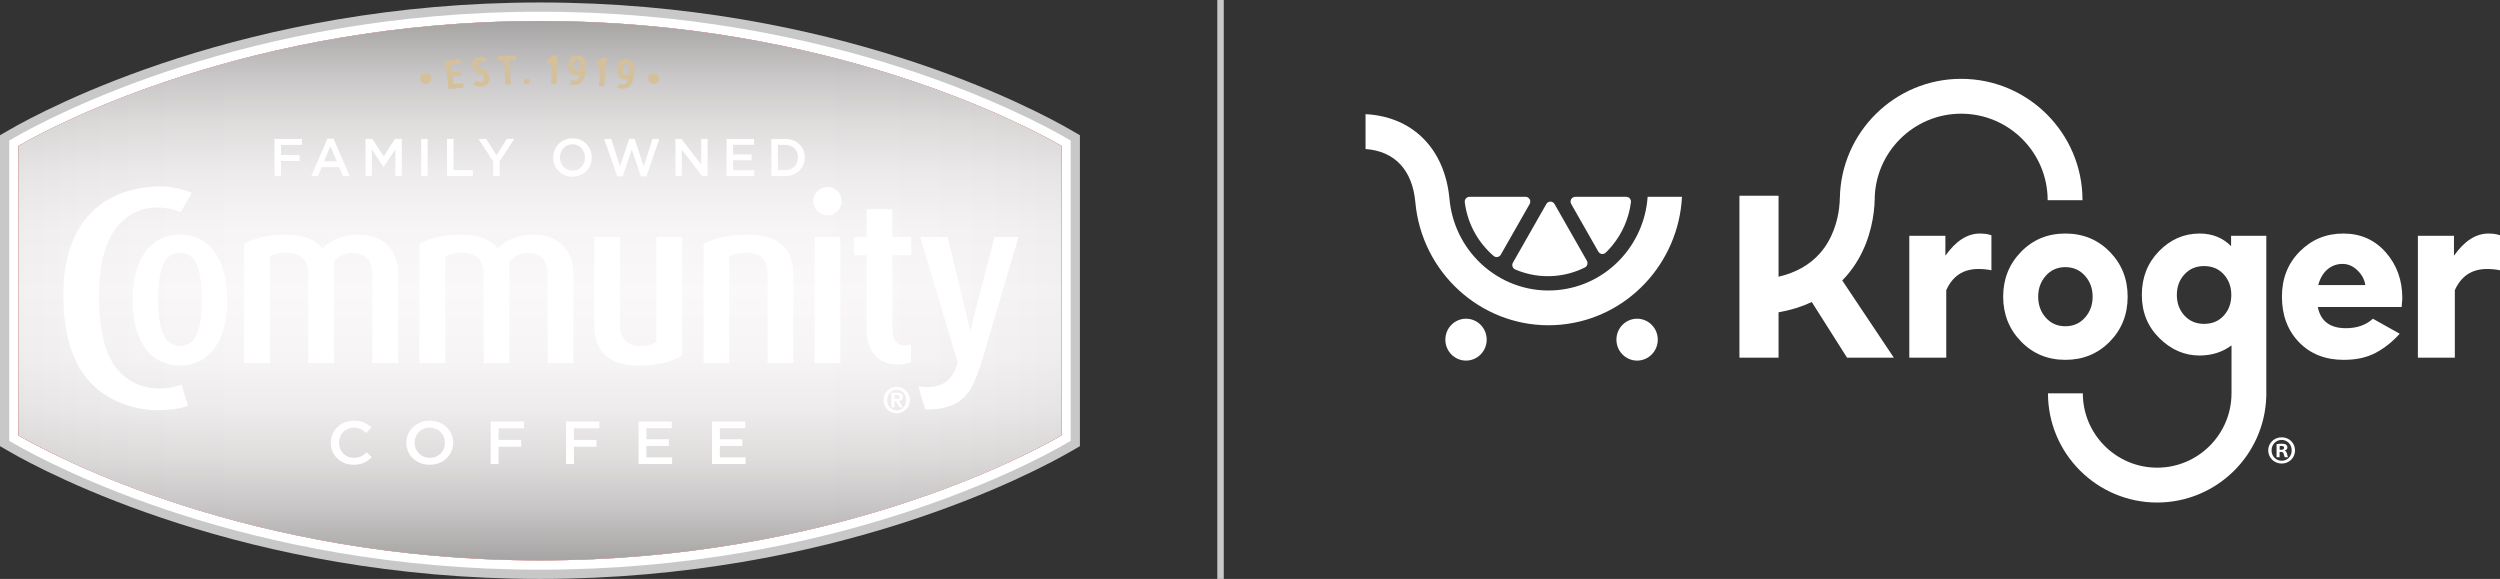
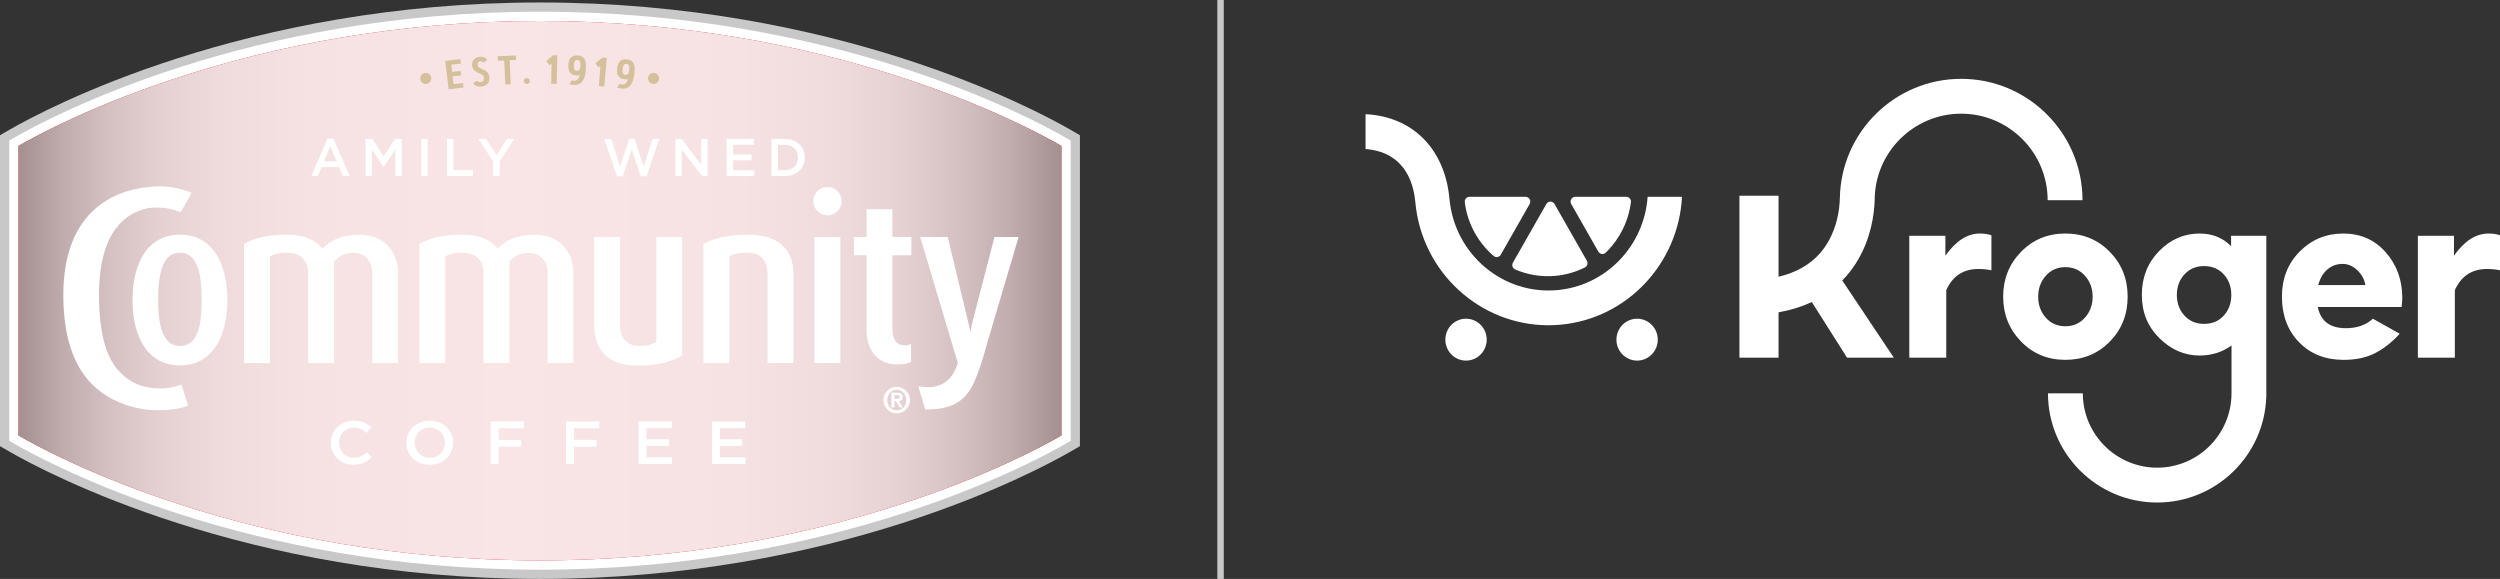
<svg xmlns="http://www.w3.org/2000/svg" version="1.1" viewBox="0 0 542.864 125.709">
  <rect x="0" y="0" width="542.864" height="125.709" fill="#333333" stroke="none" />
  <defs>
    <style>
      .cls-1 {
        fill: #d5c09c;
      }

      .cls-1, .cls-2, .cls-3, .cls-4, .cls-5, .cls-6 {
        stroke-width: 0px;
      }

      .cls-2 {
        fill: url(#CC_Logo_Gradation_1_2);
      }

      .cls-2, .cls-3 {
        mix-blend-mode: multiply;
        opacity: .9;
      }

      .cls-3 {
        fill: url(#CC_Logo_Gradation_2_2);
      }

      .cls-4 {
        fill: #ed1c24;
      }

      .cls-5 {
        fill: #c8c8c8;
      }

      .cls-7 {
        isolation: isolate;
      }

      .cls-6 {
        fill: #fff;
      }
    </style>
    <linearGradient id="CC_Logo_Gradation_2_2" data-name="CC_Logo_Gradation_2 2" x1="4.02" y1="63.123" x2="230.477" y2="63.123" gradientUnits="userSpaceOnUse">
      <stop offset="0" stop-color="#9e9d9d" />
      <stop offset=".005" stop-color="#a1a0a0" />
      <stop offset=".044" stop-color="#bdbcbc" />
      <stop offset=".087" stop-color="#d4d3d3" />
      <stop offset=".138" stop-color="#e5e5e5" />
      <stop offset=".199" stop-color="#f1f1f1" />
      <stop offset=".281" stop-color="#f8f8f8" />
      <stop offset=".474" stop-color="#fbfbfb" />
      <stop offset=".688" stop-color="#f8f8f8" />
      <stop offset=".779" stop-color="#f1f1f1" />
      <stop offset=".847" stop-color="#e5e5e5" />
      <stop offset=".903" stop-color="#d4d3d3" />
      <stop offset=".952" stop-color="#bdbcbc" />
      <stop offset=".995" stop-color="#a1a0a0" />
      <stop offset="1" stop-color="#9e9d9d" />
    </linearGradient>
    <linearGradient id="CC_Logo_Gradation_1_2" data-name="CC_Logo_Gradation_1 2" x1="117.249" y1="121.688" x2="117.249" y2="4.559" gradientUnits="userSpaceOnUse">
      <stop offset="0" stop-color="#9e9d9d" />
      <stop offset=".022" stop-color="#a7a6a6" />
      <stop offset=".103" stop-color="#c5c5c5" />
      <stop offset=".188" stop-color="#dddcdc" />
      <stop offset=".279" stop-color="#ededed" />
      <stop offset=".377" stop-color="#f7f7f7" />
      <stop offset=".5" stop-color="#fbfbfb" />
      <stop offset=".623" stop-color="#f7f7f7" />
      <stop offset=".721" stop-color="#ededed" />
      <stop offset=".812" stop-color="#dddcdc" />
      <stop offset=".897" stop-color="#c5c5c5" />
      <stop offset=".978" stop-color="#a7a6a6" />
      <stop offset="1" stop-color="#9e9d9d" />
    </linearGradient>
  </defs>
  <g class="cls-7">
    <g id="Isolation_Mode" data-name="Isolation Mode">
      <rect class="cls-5" x="264.334" width="1.404" height="125.709" />
      <g>
        <g>
          <path class="cls-5" d="M117.249,125.709c-64.051,0-107.232-23.045-115.238-27.664l-2.011-1.161V29.363l2.011-1.16C10.017,23.583,53.197.538,117.249.538s107.229,23.044,115.237,27.664l2.011,1.161v67.521l-2.011,1.16c-8.009,4.619-51.203,27.664-115.237,27.664Z" />
          <path class="cls-6" d="M117.249,4.559c63.093,0,105.504,22.67,113.228,27.126v62.877c-7.725,4.456-50.136,27.126-113.228,27.126S11.743,99.019,4.02,94.562V31.685C11.743,27.228,54.148,4.559,117.249,4.559M117.249,2.54C53.709,2.54,10.94,25.361,3.011,29.936l-1.01.583v65.209l1.01.583c7.928,4.575,50.698,27.396,114.238,27.396s106.306-22.822,114.237-27.396l1.01-.583V30.519l-1.01-.583c-7.931-4.575-50.712-27.396-114.237-27.396h0Z" />
          <g>
            <path class="cls-4" d="M4.02,94.562c7.723,4.457,50.128,27.126,113.229,27.126,63.093,0,105.504-22.67,113.228-27.126V31.685c-7.725-4.456-50.136-27.126-113.228-27.126-63.101,0-105.506,22.67-113.229,27.126v62.877Z" />
            <g>
              <path class="cls-3" d="M4.02,94.562c7.723,4.457,50.128,27.126,113.229,27.126,63.093,0,105.504-22.67,113.228-27.126V31.685c-7.725-4.456-50.136-27.126-113.228-27.126-63.101,0-105.506,22.67-113.229,27.126v62.877Z" />
-               <path class="cls-2" d="M4.02,94.562c7.723,4.457,50.128,27.126,113.229,27.126,63.093,0,105.504-22.67,113.228-27.126V31.685c-7.725-4.456-50.136-27.126-113.228-27.126-63.101,0-105.506,22.67-113.229,27.126v62.877Z" />
            </g>
          </g>
        </g>
        <g>
          <g>
            <g>
              <g>
-                 <path class="cls-6" d="M59.609,30.172h5.968v1.291h-4.559v2.201h4.043v1.291h-4.043v3.284h-1.409v-8.066Z" />
                <path class="cls-6" d="M71.107,30.114h1.306l3.528,8.124h-1.489l-.813-1.947h-3.792l-.825,1.947h-1.443l3.528-8.124ZM73.123,35.034l-1.386-3.226-1.375,3.226h2.761Z" />
                <path class="cls-6" d="M79.373,30.172h1.5l2.44,3.814,2.44-3.814h1.5v8.066h-1.409v-5.785l-2.532,3.803h-.046l-2.509-3.78v5.761h-1.386v-8.066Z" />
                <path class="cls-6" d="M91.452,30.172h1.409v8.066h-1.409v-8.066Z" />
                <path class="cls-6" d="M97.063,30.172h1.409v6.776h4.215v1.29h-5.624v-8.066Z" />
                <path class="cls-6" d="M107.082,35.057l-3.184-4.886h1.672l2.234,3.56,2.268-3.56h1.615l-3.185,4.851v3.215h-1.42v-3.18Z" />
-                 <path class="cls-6" d="M120.123,34.227v-.023c0-2.27,1.742-4.171,4.204-4.171s4.181,1.878,4.181,4.148v.023c0,2.27-1.742,4.171-4.204,4.171s-4.181-1.878-4.181-4.148ZM127.03,34.227v-.023c0-1.567-1.133-2.869-2.726-2.869s-2.704,1.279-2.704,2.846v.023c0,1.567,1.134,2.858,2.727,2.858s2.703-1.268,2.703-2.835Z" />
                <path class="cls-6" d="M131.206,30.172h1.524l1.914,5.98,1.97-6.003h1.191l1.971,6.003,1.913-5.98h1.478l-2.783,8.124h-1.226l-1.971-5.796-1.97,5.796h-1.214l-2.795-8.124Z" />
                <path class="cls-6" d="M146.665,30.172h1.306l4.295,5.577v-5.577h1.386v8.066h-1.18l-4.422-5.739v5.739h-1.385v-8.066Z" />
                <path class="cls-6" d="M157.772,30.172h5.945v1.268h-4.536v2.097h4.02v1.268h-4.02v2.166h4.593v1.267h-6.002v-8.066Z" />
                <path class="cls-6" d="M167.504,30.172h2.99c2.52,0,4.261,1.74,4.261,4.01v.023c0,2.27-1.742,4.033-4.261,4.033h-2.99v-8.066ZM168.912,31.462v5.485h1.581c1.684,0,2.784-1.141,2.784-2.72v-.023c0-1.579-1.1-2.742-2.784-2.742h-1.581Z" />
              </g>
              <g>
                <path class="cls-6" d="M71.83,96.166v-.027c0-2.628,2.071-4.78,5.017-4.78,1.793,0,2.877.594,3.808,1.438l-1.098,1.202c-.778-.686-1.612-1.148-2.724-1.148-1.848,0-3.21,1.452-3.21,3.261v.027c0,1.809,1.348,3.276,3.21,3.276,1.195,0,1.96-.45,2.793-1.189l1.098,1.056c-1.014,1.003-2.126,1.637-3.947,1.637-2.835,0-4.948-2.099-4.948-4.753Z" />
                <path class="cls-6" d="M88.232,96.166v-.027c0-2.602,2.112-4.78,5.101-4.78s5.073,2.152,5.073,4.753v.027c0,2.602-2.112,4.78-5.101,4.78s-5.073-2.152-5.073-4.753ZM96.613,96.166v-.027c0-1.795-1.376-3.288-3.308-3.288s-3.28,1.465-3.28,3.261v.027c0,1.795,1.376,3.276,3.308,3.276s3.28-1.453,3.28-3.249Z" />
                <path class="cls-6" d="M106.553,91.518h7.241v1.478h-5.531v2.522h4.906v1.479h-4.906v3.764h-1.709v-9.244Z" />
                <path class="cls-6" d="M122.913,91.518h7.241v1.478h-5.531v2.522h4.906v1.479h-4.906v3.764h-1.709v-9.244Z" />
                <path class="cls-6" d="M138.662,91.518h7.213v1.452h-5.503v2.403h4.878v1.453h-4.878v2.482h5.573v1.452h-7.282v-9.244Z" />
                <path class="cls-6" d="M154.605,91.518h7.213v1.452h-5.503v2.403h4.878v1.453h-4.878v2.482h5.573v1.452h-7.282v-9.244Z" />
              </g>
            </g>
            <g>
              <path class="cls-6" d="M39.077,79.349c-6.942,0-10.293-6.092-10.293-14.171,0-8.176,3.351-14.218,10.293-14.218,6.979,0,10.286,6.042,10.286,14.218,0,8.079-3.353,14.171-10.286,14.171ZM39.077,54.869c-3.952,0-4.737,5.028-4.737,10.258,0,5.178.873,10.007,4.737,10.007,3.992,0,4.726-4.829,4.726-10.007,0-5.23-.733-10.258-4.726-10.258ZM80.845,78.844v-19.454c0-2.389-1.196-4.47-4.183-4.47-1.694,0-2.989.612-4.134,1.881v22.043h-5.606v-19.607c0-2.642-1.606-4.369-4.639-4.369-1.656,0-2.574.255-3.677.764v23.211h-5.604v-25.903c2.478-1.319,5.149-1.982,9.281-1.982,3.994,0,6.295,1.268,7.718,2.995,1.653-1.675,4.18-2.995,7.945-2.995,5.883,0,8.502,4.064,8.502,8.38v19.505h-5.604ZM118.91,78.844v-19.454c0-2.389-1.189-4.47-4.177-4.47-1.699,0-2.983.612-4.133,1.881v22.043h-5.6v-19.607c0-2.642-1.61-4.369-4.645-4.369-1.653,0-2.571.255-3.677.764v23.211h-5.605v-25.903c2.485-1.319,5.146-1.982,9.282-1.982,3.998,0,6.295,1.268,7.72,2.995,1.654-1.675,4.179-2.995,7.947-2.995,5.878,0,8.493,4.064,8.493,8.38v19.505h-5.605ZM138.624,79.4c-6.618,0-9.601-3.195-9.601-9.244v-18.69h5.605v19.047c0,2.592,1.286,4.621,4.179,4.621,1.608,0,2.756-.301,3.721-.917v-22.751h5.602v25.748c-2.062,1.225-5.189,2.186-9.507,2.186ZM179.681,46.748c-1.702,0-3.078-1.372-3.078-3.046,0-1.722,1.376-3.096,3.078-3.096,1.742,0,3.075,1.374,3.075,3.096,0,1.674-1.333,3.046-3.075,3.046ZM176.873,78.844v-27.378h5.609v27.378h-5.609ZM194.975,79.148c-4.871,0-6.798-3.608-6.798-7.413v-16.305s-2.753,0-2.753,0v-3.964h2.753s0-6.047,0-6.047h5.603v6.047s4.113,0,4.113,0v3.964h-4.113s0,15.996,0,15.996c0,2.138.783,3.559,2.711,3.559.508,0,.874-.102,1.335-.257v3.856c-.506.259-1.519.563-2.852.563ZM39.418,83.497c-3.818,1.437-7.347.835-9.494-.028-1.154-.465-2.595-1.292-4.076-2.859-2.345-2.506-4.344-7.187-4.344-16.493,0-14.614,6.378-17.834,10.152-18.808,1.062-.278,4.511-.623,7.553.812l2.429-4.245c-4.598-1.905-8.319-1.366-9.228-1.278-8.931.837-18.659,6.368-18.659,23.519,0,11.95,3.96,18.053,8.491,21.221l.024.013c3.139,2.255,6.794,3.335,10.351,3.671.907.081,5.812.206,8.221-.966l-1.42-4.559ZM221.183,51.466h-5.239s-4.596,17.724-4.596,17.724c-.476,1.876-.537,2.254-.624,2.741-.031-.001-.023,0-.056,0-.05-.366-.163-.866-.61-2.741l-4.27-17.724h-5.973s8.163,27.338,8.163,27.338c-.058.191-.124.393-.195.582l-.155.408c-.823,2.06-2.2,3.818-5.196,4.224-.256.035-1.423.107-3.021-.14l1.491,5.014c.147.022.959,0,1.184-.004,7.798-.202,9.165-5.024,10.663-9.01.555-1.536,1.645-5.486,1.645-5.486l6.789-22.927ZM166.67,78.844v-19.404c0-2.236-.92-4.572-4.456-4.572-1.839,0-2.804.305-3.859.764v23.211h-5.603v-25.903c2.337-1.22,5.513-1.982,9.695-1.982,7.393,0,9.825,3.961,9.825,8.38v19.505h-5.601Z" />
              <path class="cls-6" d="M192.663,86.876c0-1.321.895-2.238,2.051-2.238,1.135,0,2.048.917,2.048,2.238,0,1.332-.912,2.24-2.048,2.24-1.156,0-2.051-.908-2.051-2.24ZM191.836,86.876c0,1.586,1.29,2.873,2.878,2.873,1.585,0,2.875-1.287,2.875-2.873,0-1.588-1.29-2.874-2.875-2.874-1.588,0-2.878,1.287-2.878,2.874ZM193.558,88.462h.686v-1.354h.326l.764,1.354h.702l-.844-1.385c.493-.042.844-.273.844-.856,0-.717-.463-.955-1.276-.955h-1.203v3.196ZM194.244,86.582v-.794h.483c.275,0,.626.045.626.37,0,.366-.226.424-.551.424h-.558Z" />
            </g>
          </g>
          <g>
            <path class="cls-1" d="M100.049,15.4c.04.39.06.584.1.974-.744.077-1.116.117-1.86.202.077.674.116,1.011.193,1.685.83-.095,1.244-.14,2.075-.224.04.389.059.584.099.973-1.293.131-1.939.203-3.23.36-.299-2.464-.449-3.696-.749-6.16,1.322-.161,1.983-.234,3.308-.369.04.389.059.584.099.973-.834.085-1.251.13-2.084.225.071.626.107.939.179,1.565.748-.085,1.122-.126,1.871-.203Z" />
            <path class="cls-1" d="M105.044,13.604c-.187-.156-.411-.322-.769-.294-.368.028-.596.265-.555.769.034.422.384.663.885.869,1.086.443,1.598.902,1.663,1.891.086,1.295-.781,1.882-1.765,1.958-.74.058-1.288-.139-1.746-.619.285-.27.427-.405.715-.674.232.202.533.351.956.319.414-.032.694-.283.649-.9-.031-.427-.277-.705-.858-.929-1.165-.451-1.641-1.023-1.71-1.812-.08-.913.481-1.752,1.693-1.845.873-.067,1.34.327,1.589.606-.299.265-.448.397-.746.663Z" />
            <path class="cls-1" d="M112.023,12.046c.012.391.018.586.03.977-.543.017-.815.026-1.358.047.08,2.09.12,3.134.201,5.224-.469.018-.703.028-1.171.049-.096-2.089-.143-3.133-.238-5.222-.543.025-.814.038-1.357.067-.021-.391-.032-.586-.052-.976,1.578-.085,2.367-.118,3.947-.166Z" />
            <path class="cls-1" d="M114.383,16.955c.36-.006.656.28.661.635.005.355-.282.644-.639.65-.356.006-.648-.273-.656-.628-.007-.355.275-.651.634-.657Z" />
            <path class="cls-1" d="M118.633,13.29c.581-.523.873-.783,1.463-1.301.368.006.552.01.92.018-.056,2.483-.084,3.725-.14,6.208-.473-.011-.709-.015-1.182-.022.027-1.764.04-2.645.067-4.409-.168.148-.252.222-.42.371-.282-.346-.424-.519-.709-.865Z" />
            <path class="cls-1" d="M124.155,17.451c1.305.38,1.633-.542,1.733-1.257-.112.108-.328.209-.675.192-1.567-.076-1.844-1.188-1.805-2.26s.407-2.167,2.016-2.088c1.515.073,1.798,1.116,1.804,2.269.017,3.471-1.29,4.635-3.568,3.956.197-.325.296-.487.495-.811ZM125.261,15.4c.649.032.732-.526.766-1.157.033-.631.014-1.197-.65-1.229-.659-.032-.738.53-.766,1.161-.028.631.001,1.194.65,1.225Z" />
            <path class="cls-1" d="M129.288,13.718c.613-.485.922-.726,1.544-1.206.367.029.55.045.917.076-.213,2.475-.319,3.712-.531,6.187-.471-.041-.707-.06-1.179-.097.138-1.758.207-2.638.345-4.396-.177.137-.266.206-.443.344-.26-.364-.391-.545-.654-.908Z" />
            <path class="cls-1" d="M134.543,18.221c1.28.462,1.667-.438,1.811-1.145-.118.1-.341.187-.687.149-1.562-.175-1.768-1.302-1.661-2.37.107-1.068.543-2.136,2.146-1.957,1.509.169,1.727,1.228,1.66,2.379-.203,3.466-1.582,4.544-3.816,3.722.217-.312.327-.467.546-.778ZM135.777,16.243c.647.072.765-.479.838-1.106s.09-1.194-.572-1.268c-.656-.073-.771.482-.839,1.11-.068.628-.074,1.192.572,1.264Z" />
            <circle class="cls-1" cx="92.451" cy="17.024" r="1.201" transform="translate(-1.502 13.901) rotate(-8.53)" />
            <circle class="cls-1" cx="141.921" cy="17.023" r="1.2" transform="translate(104.036 154.849) rotate(-81.47)" />
          </g>
        </g>
      </g>
      <g>
        <g>
          <path class="cls-6" d="M422.432,55.522v-4.317h-7.837v26.467h8.025v-14.665c1.376-3.065,3.699-4.598,6.968-4.598,1.001,0,1.947.094,2.839.281v-7.602c-.689-.25-1.525-.376-2.511-.376-2.722,0-5.217,1.604-7.485,4.81Z" />
          <path class="cls-6" d="M458.126,74.187c2.589-2.636,3.883-5.893,3.883-9.773,0-3.848-1.294-7.094-3.883-9.737-2.589-2.643-5.803-3.966-9.644-3.966s-7.051,1.328-9.632,3.984c-2.581,2.656-3.871,5.896-3.871,9.719s1.29,7.066,3.871,9.73c2.581,2.664,5.792,3.995,9.632,3.995s7.055-1.317,9.644-3.953ZM444.236,68.982c-1.103-1.241-1.654-2.764-1.654-4.568,0-1.773.551-3.283,1.654-4.532,1.103-1.249,2.518-1.874,4.247-1.874s3.148.625,4.259,1.874c1.11,1.248,1.666,2.759,1.666,4.532,0,1.788-.555,3.307-1.666,4.556-1.111,1.248-2.531,1.873-4.259,1.873s-3.144-.62-4.247-1.861Z" />
          <path class="cls-6" d="M508.839,50.712c-3.723,0-6.875,1.299-9.456,3.895-2.581,2.597-3.871,5.866-3.871,9.808,0,4.035,1.235,7.332,3.707,9.89,2.472,2.558,5.709,3.836,9.714,3.836,2.69,0,4.99-.502,6.898-1.507,1.908-1.005,3.66-2.394,5.255-4.167l-5.819-3.255c-1.502,1.37-3.457,2.054-5.866,2.054-3.457,0-5.49-1.533-6.101-4.599h18.208c0-.156.015-.371.047-.645.031-.274.054-.524.07-.751.015-.226.024-.418.024-.575,0-3.879-1.197-7.18-3.59-9.902-2.393-2.722-5.467-4.083-9.221-4.083ZM503.395,61.904c.391-1.469,1.056-2.602,1.994-3.401.939-.798,2.034-1.197,3.285-1.197,1.189,0,2.264.463,3.226,1.389.962.926,1.537,1.996,1.725,3.209h-10.23Z" />
          <path class="cls-6" d="M540.354,50.712c-2.722,0-5.217,1.604-7.485,4.81v-4.317h-7.837v26.467h8.024v-14.665c1.377-3.065,3.699-4.598,6.968-4.598,1.001,0,1.948.094,2.839.281v-7.602c-.689-.25-1.525-.376-2.511-.376Z" />
          <path class="cls-6" d="M406.859,46.211c.146-1.133.198-2.067.214-2.745h.007c0-10.355,8.425-18.78,18.78-18.78s18.78,8.425,18.78,18.78h7.568c0-14.529-11.82-26.348-26.349-26.348-14.377,0-26.094,11.576-26.337,25.897h-.013c0,.376-.02,1.165-.157,2.229-.347,2.689-1.35,6.566-4.163,9.763-2.201,2.502-5.212,4.196-8.983,5.078v-17.586h-8.494v35.172h8.494v-9.855c2.63-.46,5.036-1.208,7.216-2.237l7.66,12.092h10.16l-11.206-16.771c.285-.291.565-.587.836-.894,4.076-4.633,5.505-10.059,5.987-13.795Z" />
          <path class="cls-6" d="M492.12,85.411v-34.207h-7.649v2.253c-1.799-1.83-4.075-2.746-6.828-2.746-3.395,0-6.335,1.277-8.823,3.83-2.487,2.553-3.73,5.719-3.73,9.497,0,3.761,1.274,6.895,3.825,9.403,2.549,2.507,5.458,3.761,8.728,3.761,2.659-.015,4.966-.748,6.922-2.197,0,.053-0,7.977-.001,10.406h-.004c0,8.9-7.241,16.141-16.141,16.141s-16.142-7.241-16.142-16.141h-7.568c0,13.074,10.636,23.709,23.71,23.709,12.838,0,23.318-10.258,23.692-23.007h.009v-.361c.002-.114.009-.227.009-.341h-.009ZM482.888,68.528c-1.087,1.2-2.515,1.8-4.282,1.8-1.736,0-3.156-.6-4.259-1.8-1.103-1.2-1.654-2.692-1.654-4.477s.551-3.276,1.654-4.476c1.103-1.2,2.522-1.8,4.259-1.8,1.751,0,3.175.6,4.27,1.8,1.095,1.2,1.642,2.692,1.642,4.476s-.543,3.277-1.63,4.477Z" />
-           <path class="cls-6" d="M498.358,97.789c0,1.607-1.262,2.869-2.903,2.869-1.625,0-2.921-1.262-2.921-2.869,0-1.573,1.296-2.834,2.921-2.834,1.642,0,2.903,1.262,2.903,2.834ZM493.26,97.789c0,1.262.933,2.264,2.212,2.264,1.244,0,2.16-1.002,2.16-2.247,0-1.262-.916-2.281-2.178-2.281s-2.195,1.02-2.195,2.264ZM495.005,99.275h-.657v-2.834c.259-.052.622-.086,1.089-.086.536,0,.778.086.985.207.156.121.277.346.277.622,0,.311-.242.553-.587.657v.035c.276.104.432.311.518.691.086.432.138.605.207.708h-.709c-.086-.104-.138-.363-.225-.691-.052-.311-.225-.449-.588-.449h-.311v1.141ZM495.022,97.668h.311c.363,0,.657-.121.657-.415,0-.259-.19-.432-.605-.432-.173,0-.294.017-.363.035v.812Z" />
        </g>
        <path class="cls-6" d="M322.829,73.754c0,2.511-2.01,4.548-4.489,4.548s-4.488-2.036-4.488-4.548,2.01-4.548,4.488-4.548,4.489,2.036,4.489,4.548Z" />
        <ellipse class="cls-6" cx="355.49" cy="73.754" rx="4.489" ry="4.548" />
        <path class="cls-6" d="M318.072,43.901c-.035-.296.057-.592.252-.815.195-.222.474-.349.768-.349h12.179c.367,0,.705.198.889.52.183.321.183.718,0,1.04l-6.273,11.008c-.152.268-.414.452-.714.505-.3.052-.608-.033-.84-.233-3.225-2.775-5.504-6.68-6.197-11.178-.018-.116-.04-.297-.065-.499ZM337.774,59.896c-3.097.289-6.084-.233-8.762-1.388-.27-.117-.478-.345-.571-.628-.093-.282-.062-.592.085-.85l7.255-12.733c.183-.322.522-.52.888-.52s.705.198.888.52l7.025,12.329c.142.249.175.547.093.822-.082.275-.273.504-.528.631-1.97.985-4.122,1.606-6.375,1.817ZM350.093,53.323c-.448.546-.923,1.062-1.423,1.545-.228.221-.543.323-.855.278-.312-.045-.586-.234-.744-.51l-5.892-10.34c-.184-.321-.184-.718,0-1.04.183-.322.522-.52.888-.52h11.063c.295,0,.575.129.77.353.195.224.286.523.249.819-.433,3.437-1.82,6.686-4.058,9.415Z" />
        <path class="cls-6" d="M357.776,42.736c-.722,10.501-8.878,19.254-19.55,20.252-11.846,1.107-22.384-7.764-23.477-19.775-.988-10.857-7.971-17.911-18.226-18.421v7.568c6.335.461,10.173,4.541,10.811,11.546,1.387,15.24,14.072,26.721,28.89,26.721.888,0,1.785-.041,2.686-.125,14.532-1.359,25.595-13.409,26.325-27.766h-7.459Z" />
      </g>
    </g>
  </g>
</svg>